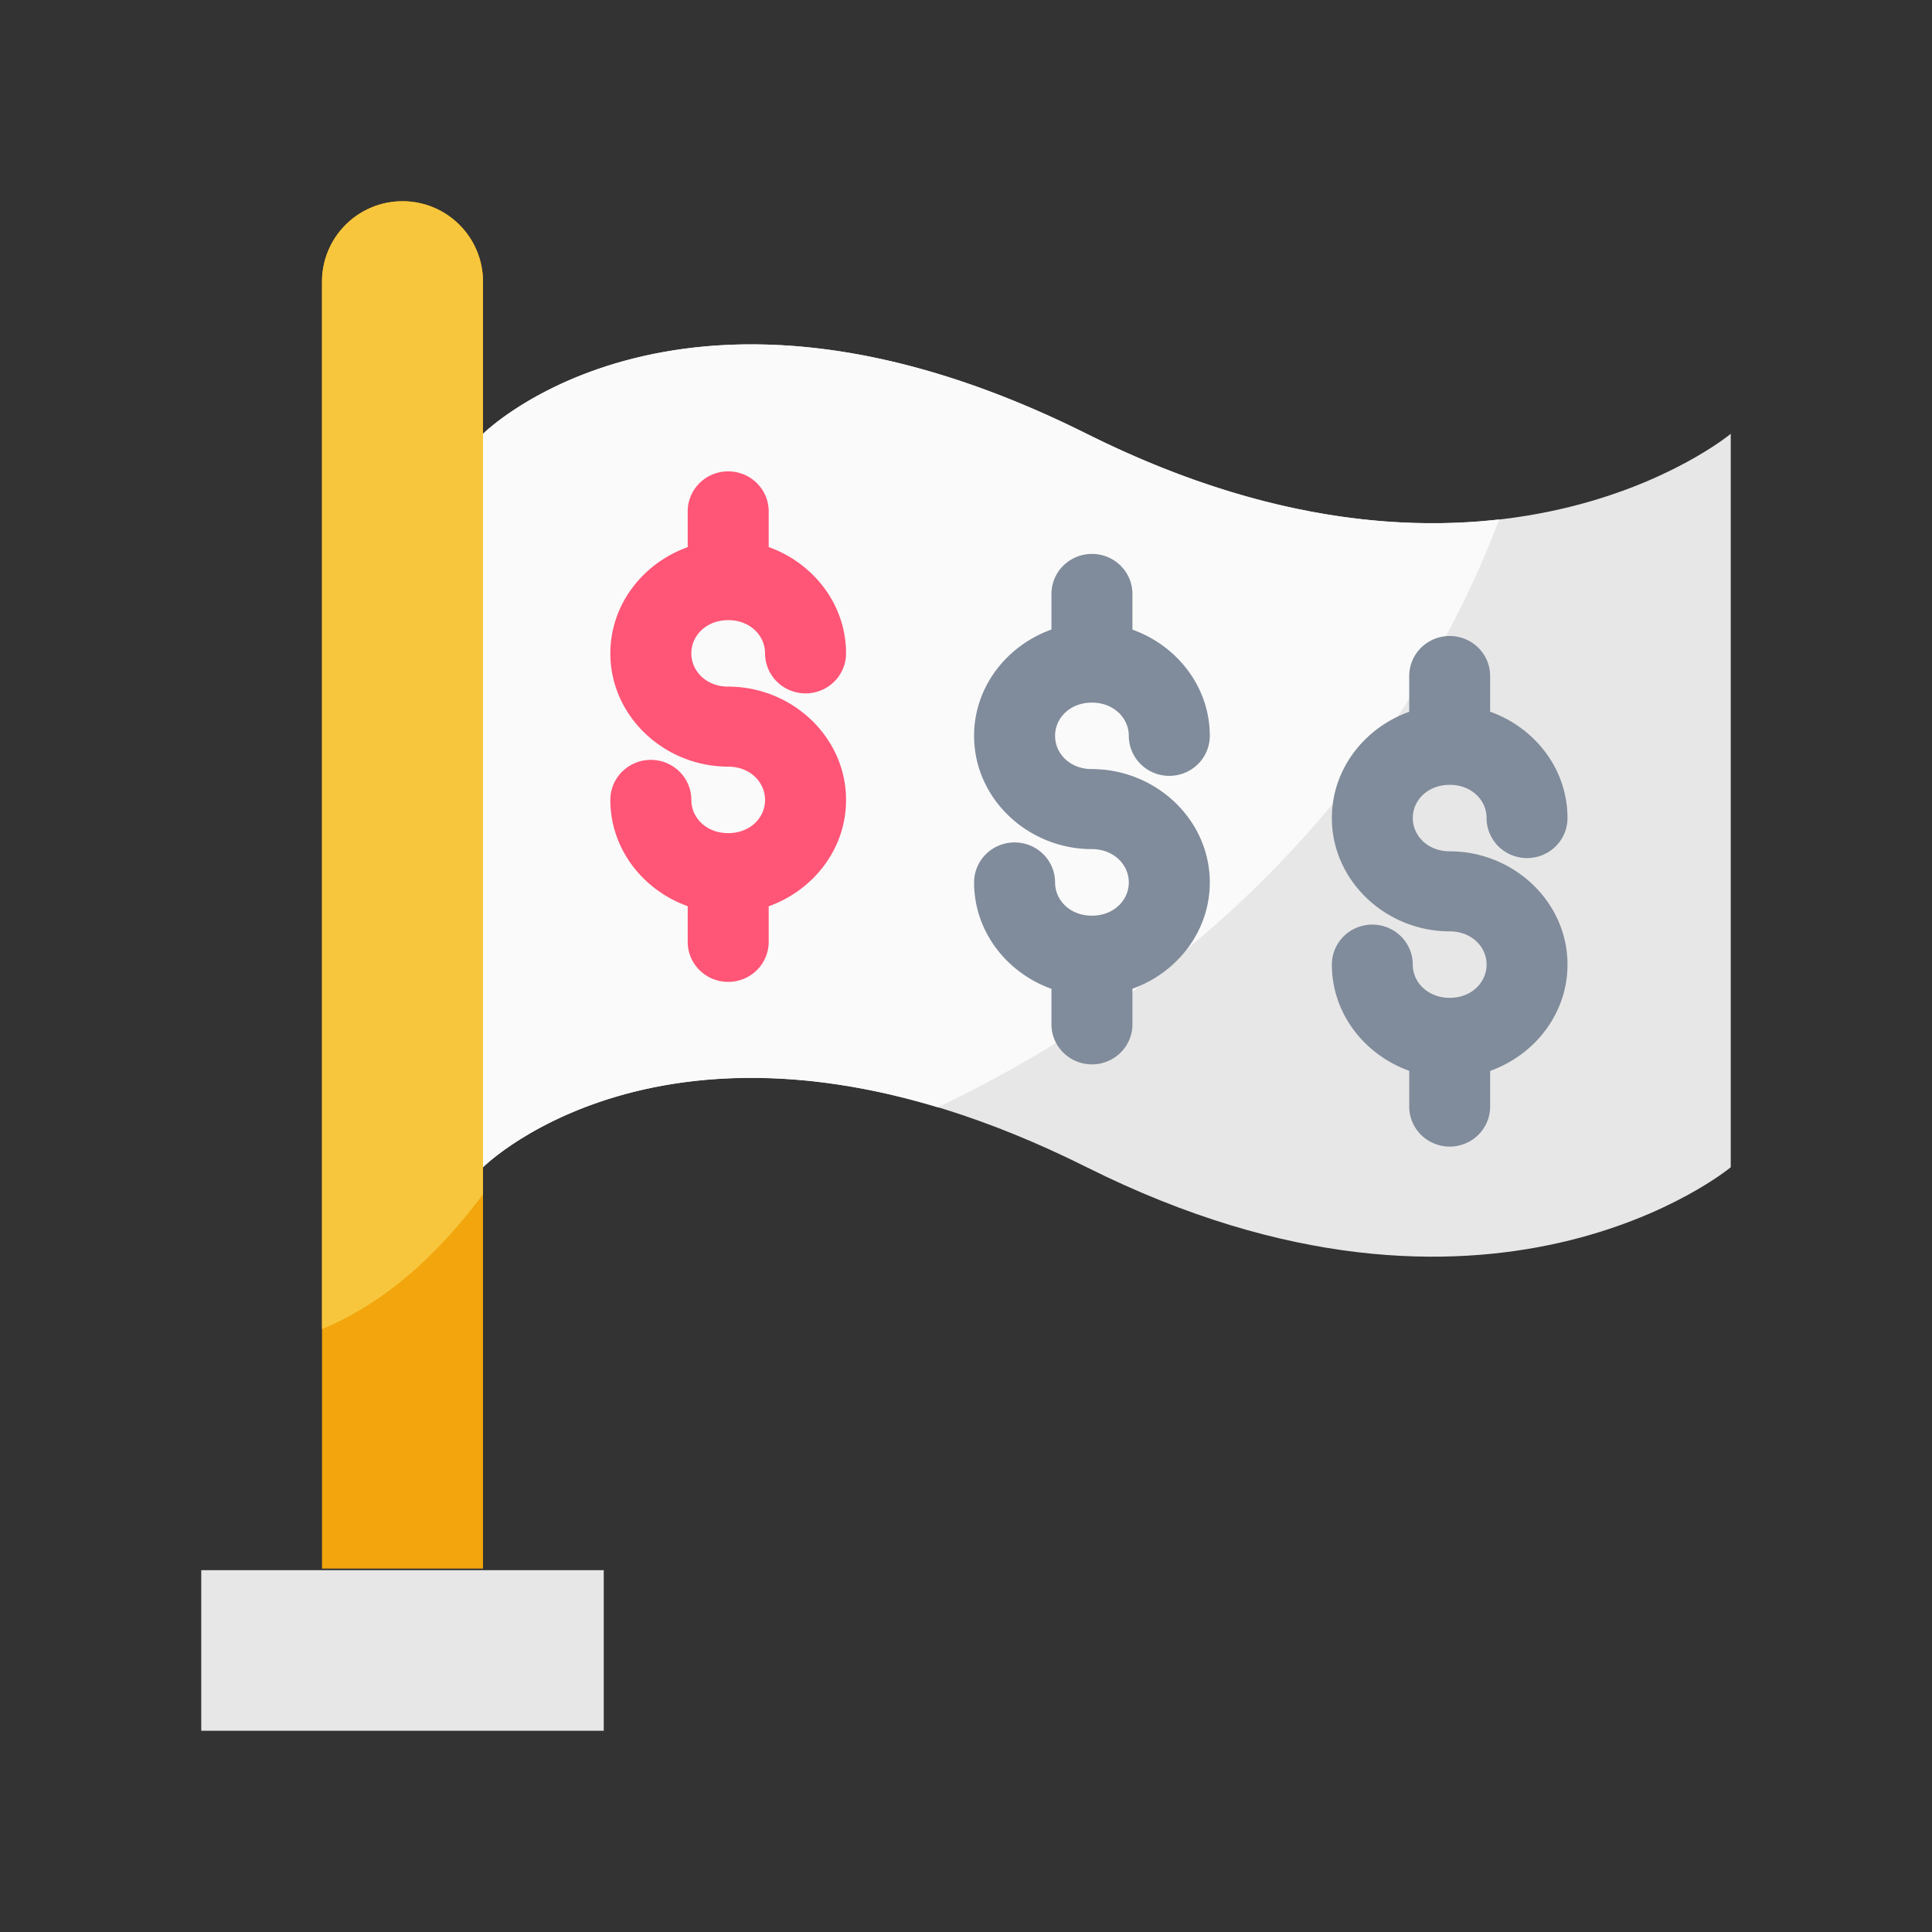
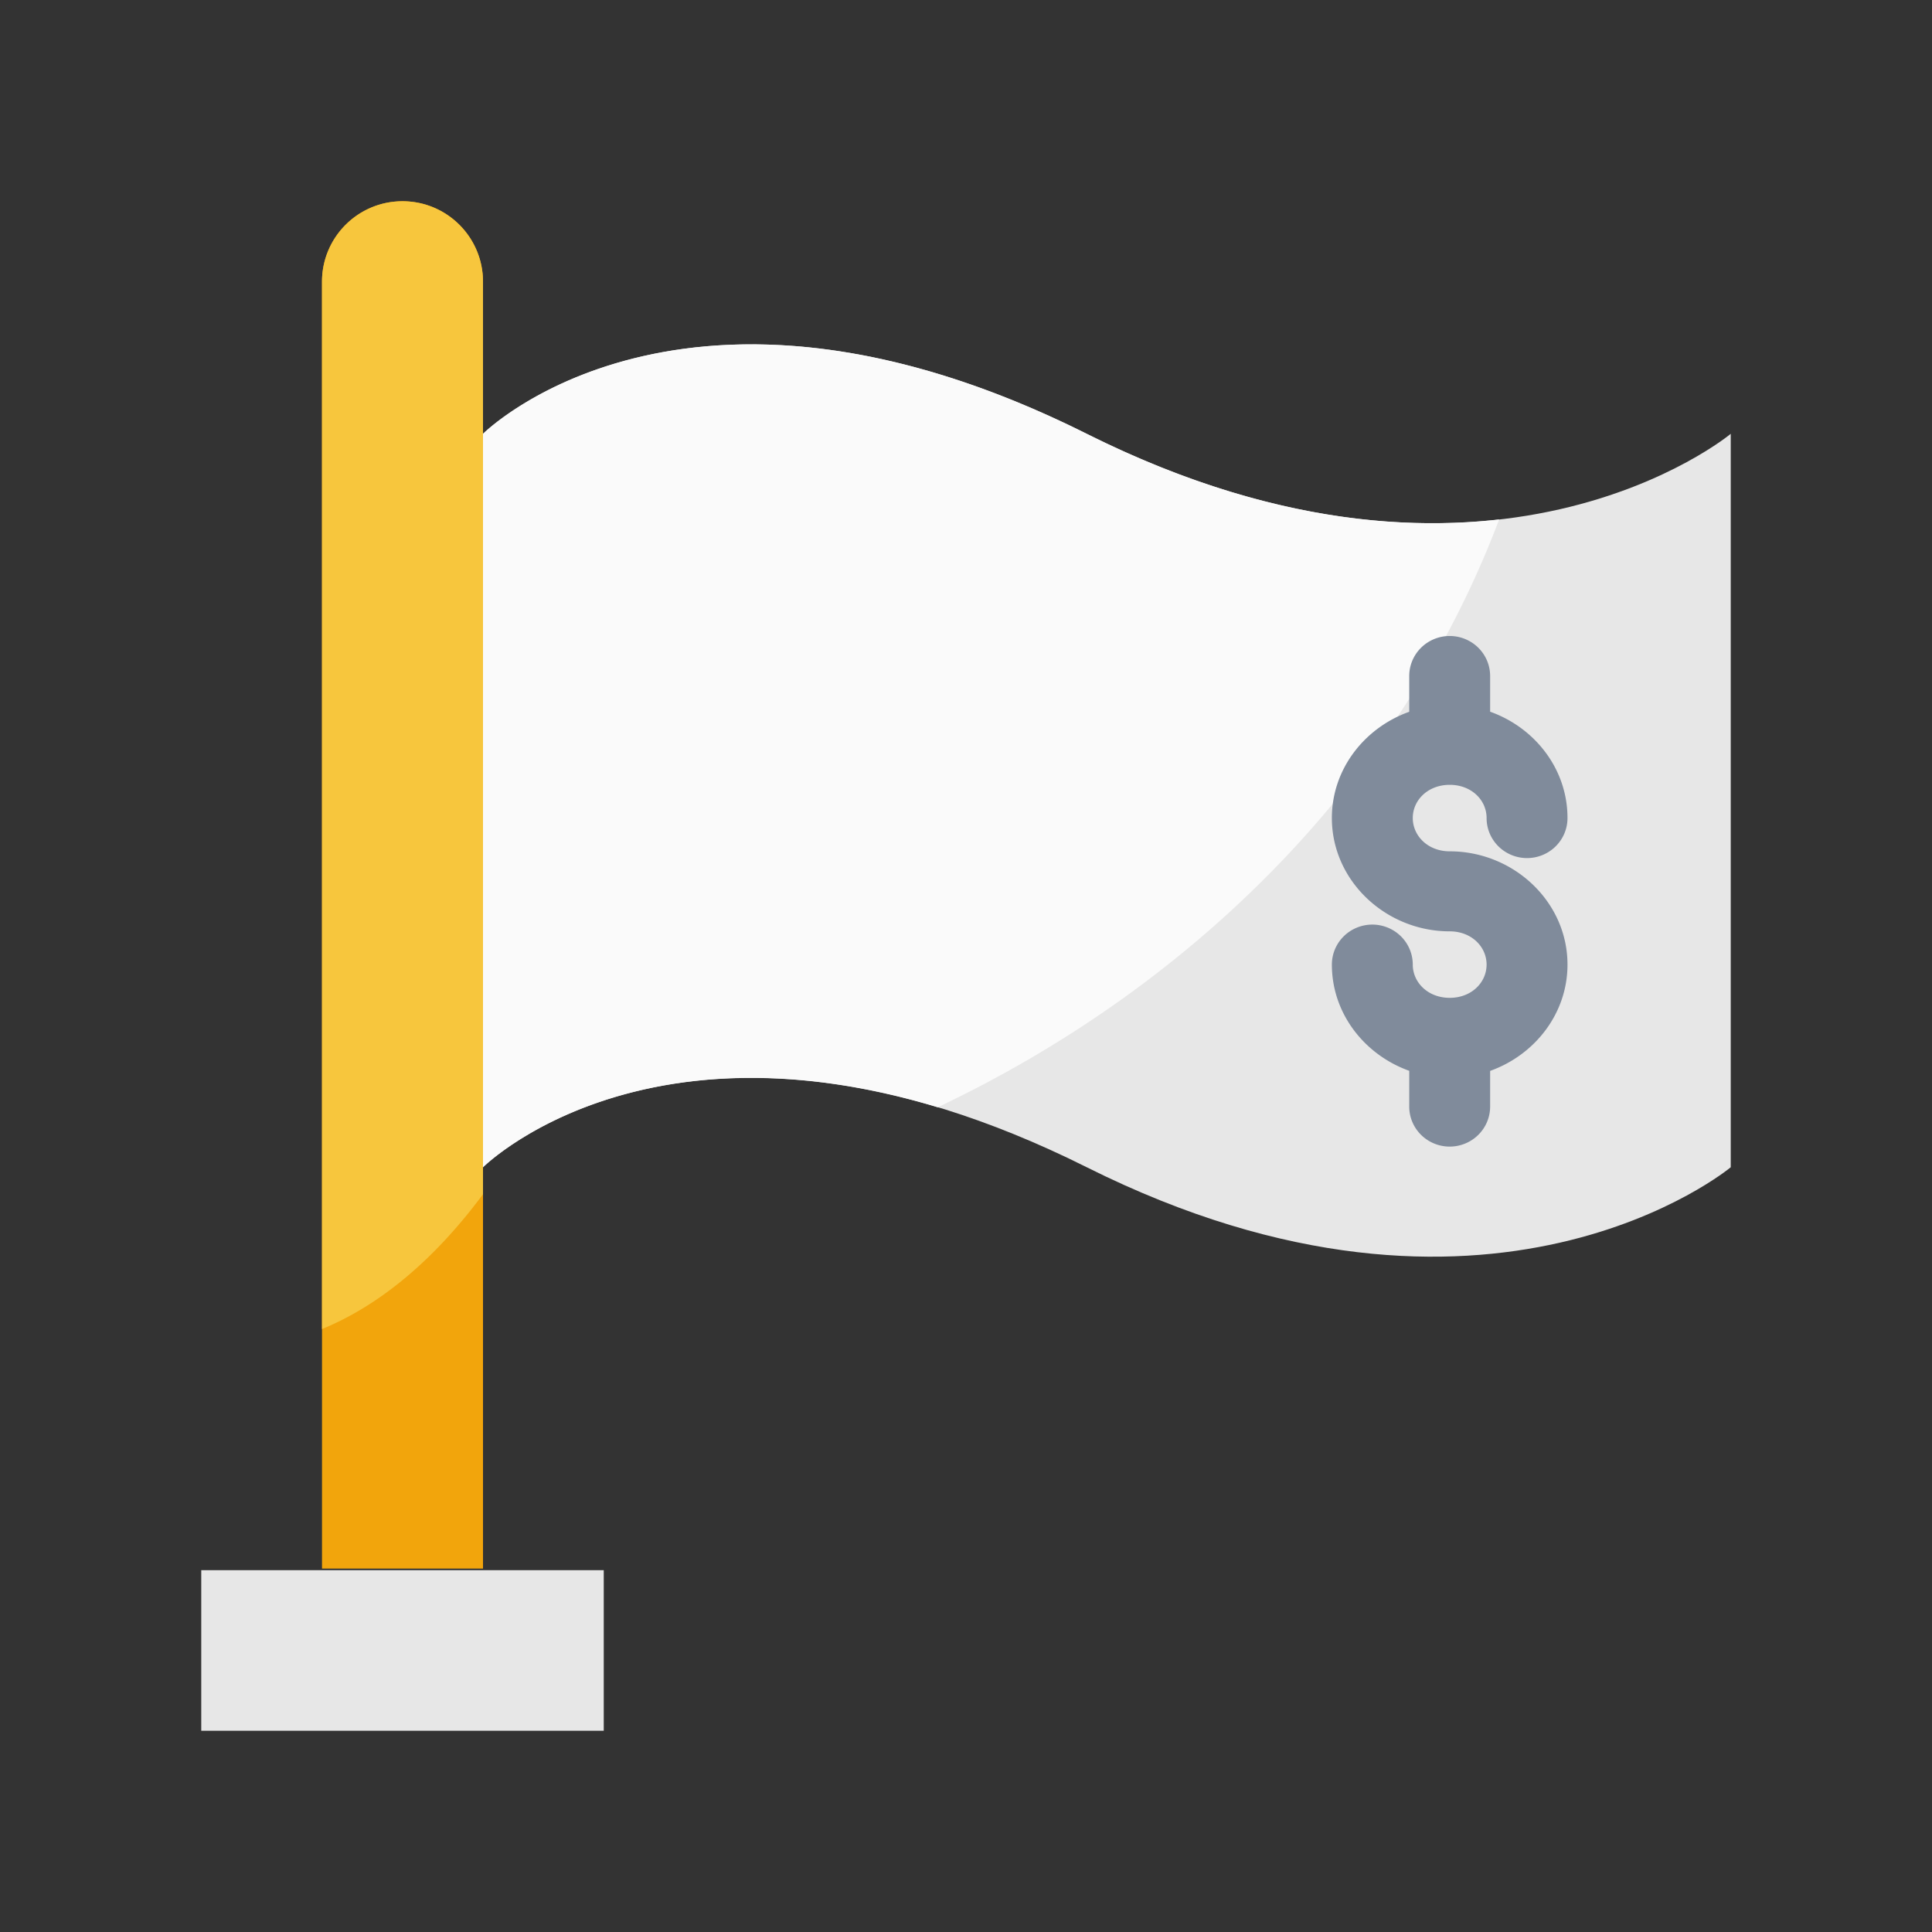
<svg xmlns="http://www.w3.org/2000/svg" width="800px" height="800px" viewBox="0 0 48 48" id="svg5" version="1.1" xml:space="preserve">
  <rect x="0" y="0" width="48" height="48" fill="#333333" stroke="none" />
  <defs id="defs2" />
  <g id="layer1" transform="translate(-314,-305)">
    <path d="m 319,344.011 h 10 V 348 h -10 z" id="path36555" style="color:#000000;fill:#e7e7e7;fill-opacity:1;fill-rule:evenodd;stroke-width:2;stroke-linecap:round;stroke-linejoin:round;stroke-miterlimit:4.1;-inkscape-stroke:none" />
    <path d="m 326,334 c 0,0 5,-5 15,0 10,5 16,0 16,0 v -18.222 c 0,0 -6,5 -16,0 -10,-5 -15,0 -15,0 z" id="path16357" style="fill:#e7e7e7;fill-opacity:1;fill-rule:evenodd;stroke:none;stroke-width:2;stroke-linecap:round;stroke-linejoin:round;stroke-miterlimit:4.1" />
    <path d="m 332.459,313.557 c -4.307,0.067 -6.459,2.221 -6.459,2.221 V 334 c 0,0 3.767,-3.761 11.297,-1.49 a 29.505,25.849 0 0 0 13.949,-14.605 c -2.63,0.299 -6.091,-0.05 -10.246,-2.127 -3.438,-1.719 -6.285,-2.256 -8.541,-2.221 z" id="path38639" style="fill:#fafafa;fill-opacity:1;fill-rule:evenodd;stroke:none;stroke-width:2;stroke-linecap:round;stroke-linejoin:round;stroke-miterlimit:4.1;stroke-opacity:1" />
    <path d="m 350.018,320.801 a 1.006,0.994 0 0 0 -1.006,0.996 v 0.887 c -1.107,0.395 -1.922,1.42 -1.922,2.639 0,1.567 1.346,2.816 2.928,2.816 0.541,0 0.916,0.382 0.916,0.826 0,0.445 -0.375,0.826 -0.916,0.826 -0.541,0 -0.918,-0.382 -0.918,-0.826 a 1.006,0.994 0 0 0 -1.004,-0.994 1.006,0.994 0 0 0 -1.006,0.994 c 1e-5,1.219 0.815,2.243 1.922,2.639 v 0.887 a 1.006,0.994 0 0 0 1.006,0.996 1.006,0.994 0 0 0 1.004,-0.996 v -0.885 c 1.107,-0.395 1.922,-1.421 1.922,-2.641 0,-1.567 -1.344,-2.814 -2.926,-2.814 -0.541,0 -0.918,-0.383 -0.918,-0.828 0,-0.445 0.377,-0.824 0.918,-0.824 0.541,0 0.916,0.38 0.916,0.824 a 1.006,0.994 0 0 0 1.006,0.996 1.006,0.994 0 0 0 1.004,-0.996 c 0,-1.22 -0.814,-2.246 -1.922,-2.641 v -0.885 a 1.006,0.994 0 0 0 -1.004,-0.996 z" id="path35073" style="color:#000000;fill:#808b9b;fill-opacity:1;fill-rule:evenodd;stroke:none;stroke-width:1;stroke-linecap:round;stroke-linejoin:round;stroke-miterlimit:4.1;-inkscape-stroke:none" />
-     <path d="m 341.127,318.762 a 1.006,0.994 0 0 0 -1.004,0.994 v 0.885 c -1.107,0.395 -1.922,1.421 -1.922,2.641 0,1.567 1.344,2.814 2.926,2.814 0.541,0 0.918,0.384 0.918,0.828 0,0.445 -0.377,0.826 -0.918,0.826 -0.541,0 -0.914,-0.382 -0.914,-0.826 a 1.006,0.994 0 0 0 -1.006,-0.994 1.006,0.994 0 0 0 -1.006,0.994 c 0,1.22 0.814,2.247 1.922,2.643 v 0.885 a 1.006,0.994 0 0 0 1.004,0.992 1.006,0.994 0 0 0 1.008,-0.992 v -0.887 c 1.107,-0.396 1.922,-1.422 1.922,-2.641 0,-1.567 -1.348,-2.816 -2.93,-2.816 -0.541,0 -0.914,-0.382 -0.914,-0.826 0,-0.445 0.373,-0.826 0.914,-0.826 0.541,0 0.918,0.382 0.918,0.826 a 1.006,0.994 0 0 0 1.004,0.994 1.006,0.994 0 0 0 1.008,-0.994 c 0,-1.219 -0.815,-2.243 -1.922,-2.639 v -0.887 a 1.006,0.994 0 0 0 -1.008,-0.994 z" id="path35071" style="color:#000000;fill:#808b9b;fill-opacity:1;fill-rule:evenodd;stroke:none;stroke-width:1;stroke-linecap:round;stroke-linejoin:round;stroke-miterlimit:4.1;-inkscape-stroke:none" />
-     <path d="m 332.092,316.711 a 1.006,0.994 0 0 0 -1.006,0.996 v 0.887 c -1.107,0.395 -1.922,1.42 -1.922,2.639 0,1.567 1.346,2.814 2.928,2.814 0.541,0 0.916,0.384 0.916,0.828 0,0.445 -0.375,0.824 -0.916,0.824 -0.541,0 -0.916,-0.38 -0.916,-0.824 a 1.006,0.994 0 0 0 -1.004,-0.996 1.006,0.994 0 0 0 -1.008,0.996 c 0,1.219 0.815,2.243 1.922,2.639 v 0.887 a 1.006,0.994 0 0 0 1.006,0.994 1.006,0.994 0 0 0 1.006,-0.994 v -0.885 c 1.107,-0.395 1.922,-1.421 1.922,-2.641 0,-1.567 -1.346,-2.816 -2.928,-2.816 -0.541,0 -0.916,-0.382 -0.916,-0.826 0,-0.445 0.375,-0.826 0.916,-0.826 0.541,0 0.916,0.382 0.916,0.826 a 1.006,0.994 0 0 0 1.006,0.994 1.006,0.994 0 0 0 1.006,-0.994 c 0,-1.22 -0.815,-2.246 -1.922,-2.641 v -0.885 a 1.006,0.994 0 0 0 -1.006,-0.996 z" id="path18489" style="color:#000000;fill:#ff5576;fill-opacity:1;fill-rule:evenodd;stroke:none;stroke-width:1;stroke-linecap:round;stroke-linejoin:round;stroke-miterlimit:4.1;-inkscape-stroke:none" />
    <path d="m 324,310 h 6e-5 c 1.105,0 2,0.895 2,2 v 31.971 h -4 v -31.971 c 0,-1.105 0.895,-2 2,-2 z" id="rect17817" style="fill:#f2a50c;fill-opacity:1;fill-rule:evenodd;stroke:none;stroke-width:2;stroke-linecap:round;stroke-linejoin:round;stroke-miterlimit:4.1" />
    <path d="m 324,310 c -1.105,0 -2,0.895 -2,2 v 26.02 a 10.931,21.028 0 0 0 4,-3.35 V 312 c 0,-1.105 -0.895,-2 -2,-2 z" id="path38623" style="fill:#f7c63d;fill-opacity:1;fill-rule:evenodd;stroke:none;stroke-width:2;stroke-linecap:round;stroke-linejoin:round;stroke-miterlimit:4.1;stroke-opacity:1" />
  </g>
</svg>